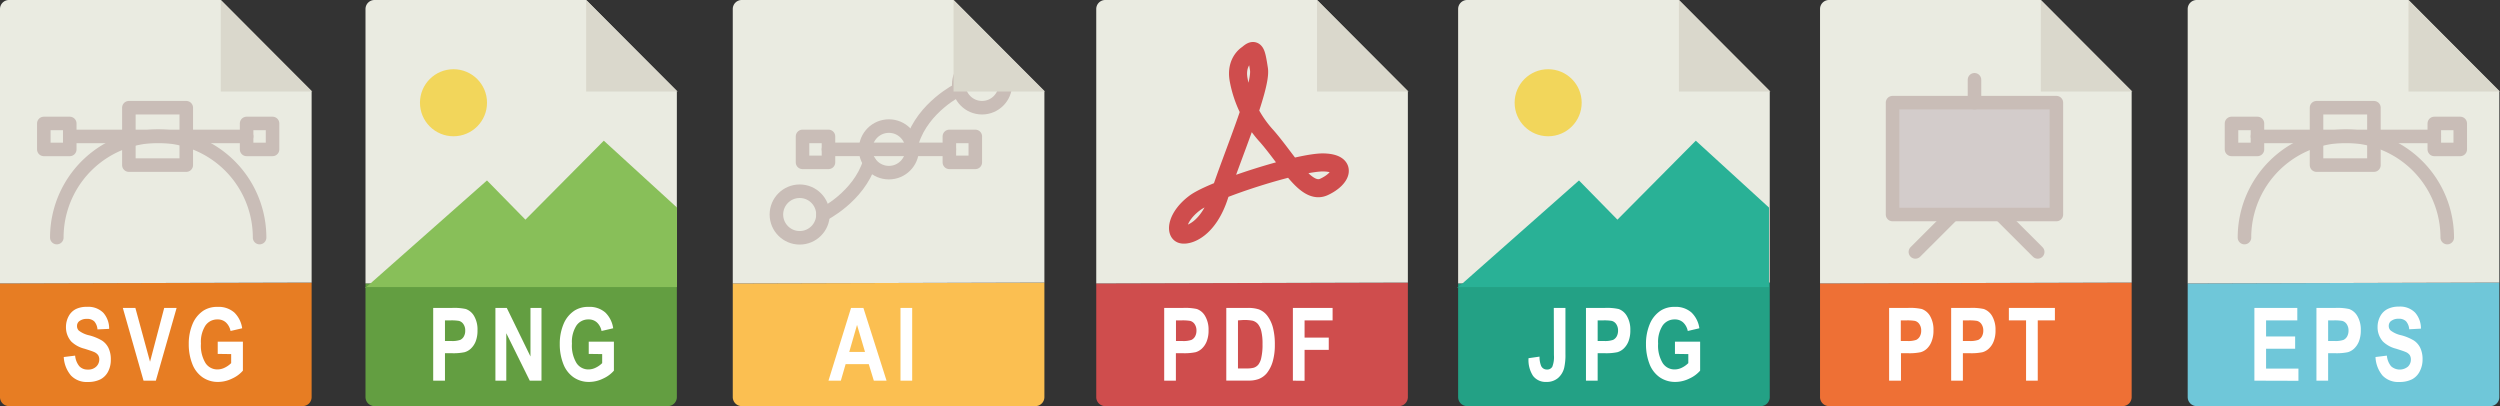
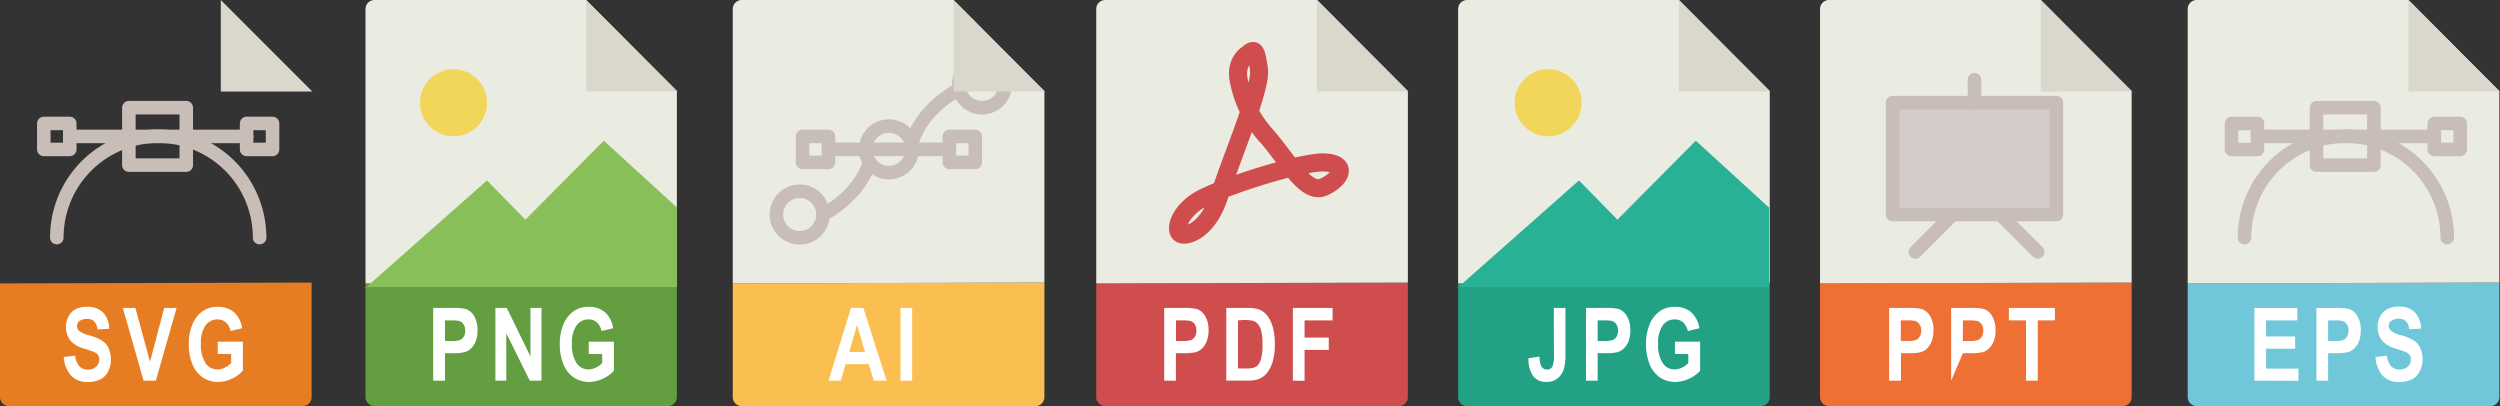
<svg xmlns="http://www.w3.org/2000/svg" viewBox="0 0 554.03 90">
  <rect x="0" y="0" width="554.03" height="90" fill="#333333" stroke="none" />
  <title>file-types</title>
  <path d="M0,62.81V88a2,2,0,0,0,2,2H67.06a2,2,0,0,0,2-2V62.62L.15,62.81Z" fill="#e77d23" />
-   <path d="M69.06,62.62V20.28L48.93,0H2A2,2,0,0,0,0,2V62.81Z" fill="#eaebe1" />
  <polygon points="48.93 0 69.21 20.29 48.93 20.29 48.93 0" fill="#dad8cc" />
  <path d="M81,62.81V88a2,2,0,0,0,2,2H148a2,2,0,0,0,2-2V62.62l-68.91.19Z" fill="#639e41" />
  <path d="M150,62.62V20.28L129.9,0H83a2,2,0,0,0-2,2V62.81Z" fill="#eaebe1" />
  <polygon points="129.9 0 150.19 20.29 129.9 20.29 129.9 0" fill="#dad8cc" />
  <path d="M162.39,62.81V88a2,2,0,0,0,2,2h65.06a2,2,0,0,0,2-2V62.62l-68.91.19Z" fill="#fbbf51" />
  <path d="M231.45,62.62V20.28L211.32,0H164.39a2,2,0,0,0-2,2V62.81Z" fill="#eaebe1" />
  <path d="M212.48,19.84s-7.91,3.88-10.32,11.56" fill="none" stroke="#c9bdb7" stroke-linecap="round" stroke-linejoin="round" stroke-width="3" />
  <circle cx="217.63" cy="18.71" r="5.16" fill="none" stroke="#c9bdb7" stroke-linecap="round" stroke-linejoin="round" stroke-width="3" />
  <polygon points="211.32 0 231.6 20.29 211.32 20.29 211.32 0" fill="#dad8cc" />
  <path d="M242.94,62.81V88a2,2,0,0,0,2,2H310a2,2,0,0,0,2-2V62.62l-68.92.19Z" fill="#cf4d4d" />
  <path d="M312,62.62V20.28L291.87,0H244.94a2,2,0,0,0-2,2V62.81Z" fill="#eaebe1" />
  <polygon points="291.87 0 312.15 20.29 291.87 20.29 291.87 0" fill="#dad8cc" />
  <path d="M323.14,62.81V88a2,2,0,0,0,2,2H390.2a2,2,0,0,0,2-2V62.62l-68.91.19Z" fill="#23a185" />
  <path d="M392.2,62.62V20.28L372.07,0H325.14a2,2,0,0,0-2,2V62.81Z" fill="#eaebe1" />
  <polygon points="372.07 0 392.35 20.29 372.07 20.29 372.07 0" fill="#dad8cc" />
  <path d="M403.34,62.81V88a2,2,0,0,0,2,2H470.4a2,2,0,0,0,2-2V62.62l-68.91.19Z" fill="#ee7035" />
  <path d="M472.4,62.62V20.28L452.27,0H405.34a2,2,0,0,0-2,2V62.81Z" fill="#eaebe1" />
  <polygon points="452.27 0 472.56 20.29 452.27 20.29 452.27 0" fill="#dad8cc" />
  <rect x="28.56" y="23.87" width="12.72" height="12.72" stroke-width="3" stroke="#c9bdb7" stroke-linecap="round" stroke-linejoin="round" fill="none" />
  <rect x="54.65" y="27.36" width="5.75" height="5.75" stroke-width="3" stroke="#c9bdb7" stroke-linecap="round" stroke-linejoin="round" fill="none" />
  <rect x="177.85" y="30.23" width="5.75" height="5.75" stroke-width="3" stroke="#c9bdb7" stroke-linecap="round" stroke-linejoin="round" fill="none" />
  <rect x="210.39" y="30.23" width="5.75" height="5.75" stroke-width="3" stroke="#c9bdb7" stroke-linecap="round" stroke-linejoin="round" fill="none" />
  <rect x="419.41" y="22.75" width="36.31" height="24.79" stroke-width="3" stroke="#c9bdb7" stroke-linecap="round" stroke-linejoin="round" fill="#d3cccb" />
  <rect x="9.71" y="27.36" width="5.75" height="5.75" stroke-width="3" stroke="#c9bdb7" stroke-linecap="round" stroke-linejoin="round" fill="none" />
  <line x1="15.46" y1="30.23" x2="54.65" y2="30.23" fill="none" stroke="#c9bdb7" stroke-linecap="round" stroke-linejoin="round" stroke-width="3" />
  <line x1="183.6" y1="33.1" x2="210.39" y2="33.1" fill="none" stroke="#c9bdb7" stroke-linecap="round" stroke-linejoin="round" stroke-width="3" />
  <path d="M57.53,52.65a22.47,22.47,0,0,0-44.94,0" fill="none" stroke="#c9bdb7" stroke-linecap="round" stroke-linejoin="round" stroke-width="3" />
  <path d="M14.13,79.12l2.52-.31a4.3,4.3,0,0,0,.92,2.34,2.45,2.45,0,0,0,1.88.75,2.49,2.49,0,0,0,1.89-.67A2.18,2.18,0,0,0,22,79.68a1.73,1.73,0,0,0-.27-1,2.13,2.13,0,0,0-.93-.69c-.3-.14-1-.37-2.07-.71a6.46,6.46,0,0,1-2.93-1.59,4.76,4.76,0,0,1-1.18-3.25,5,5,0,0,1,.56-2.3,3.76,3.76,0,0,1,1.6-1.63A5.33,5.33,0,0,1,19.27,68a4.69,4.69,0,0,1,3.64,1.33,5.29,5.29,0,0,1,1.28,3.55L21.6,73a3,3,0,0,0-.71-1.78,2.21,2.21,0,0,0-1.64-.55,2.58,2.58,0,0,0-1.77.58,1.32,1.32,0,0,0-.41,1,1.38,1.38,0,0,0,.38,1,5.92,5.92,0,0,0,2.38,1.08,10.74,10.74,0,0,1,2.8,1.16,4.13,4.13,0,0,1,1.42,1.64,5.8,5.8,0,0,1,.51,2.57A5.61,5.61,0,0,1,24,82.26a4,4,0,0,1-1.73,1.8,6,6,0,0,1-2.8.59,4.8,4.8,0,0,1-3.73-1.42A6.84,6.84,0,0,1,14.13,79.12Z" fill="#fff" />
  <path d="M31.81,84.36,27.22,68.24H30l3.25,11.93,3.14-11.93h2.75l-4.6,16.12Z" fill="#fff" />
  <path d="M48.25,78.43V75.72h5.58v6.42a6.87,6.87,0,0,1-2.36,1.74,7.1,7.1,0,0,1-3.12.76,5.93,5.93,0,0,1-3.51-1.06,6.37,6.37,0,0,1-2.25-3,11.8,11.8,0,0,1-.76-4.29,11.29,11.29,0,0,1,.84-4.48,6.55,6.55,0,0,1,2.46-3,5.6,5.6,0,0,1,3.08-.8,5.25,5.25,0,0,1,3.73,1.26,6.07,6.07,0,0,1,1.73,3.48l-2.58.6a3.52,3.52,0,0,0-1-1.87,2.63,2.63,0,0,0-1.86-.69,3.17,3.17,0,0,0-2.7,1.35,6.69,6.69,0,0,0-1,4,7.44,7.44,0,0,0,1,4.3,3.11,3.11,0,0,0,2.66,1.43,3.63,3.63,0,0,0,1.63-.4,5.18,5.18,0,0,0,1.41-1v-2Z" fill="#fff" />
  <path d="M484.82,62.81V88a2,2,0,0,0,2,2h65.06a2,2,0,0,0,2-2V62.62L485,62.81Z" fill="#6fc7d9" />
  <path d="M553.88,62.62V20.28L533.75,0H486.82a2,2,0,0,0-2,2V62.81Z" fill="#eaebe1" />
  <polygon points="533.75 0 554.03 20.29 533.75 20.29 533.75 0" fill="#dad8cc" />
  <rect x="513.37" y="23.87" width="12.72" height="12.72" stroke-width="3" stroke="#c9bdb7" stroke-linecap="round" stroke-linejoin="round" fill="none" />
  <rect x="539.47" y="27.36" width="5.75" height="5.75" stroke-width="3" stroke="#c9bdb7" stroke-linecap="round" stroke-linejoin="round" fill="none" />
  <rect x="494.53" y="27.36" width="5.75" height="5.75" stroke-width="3" stroke="#c9bdb7" stroke-linecap="round" stroke-linejoin="round" fill="none" />
  <line x1="500.28" y1="30.23" x2="539.47" y2="30.23" fill="none" stroke="#c9bdb7" stroke-linecap="round" stroke-linejoin="round" stroke-width="3" />
  <path d="M542.34,52.65a22.47,22.47,0,0,0-44.94,0" fill="none" stroke="#c9bdb7" stroke-linecap="round" stroke-linejoin="round" stroke-width="3" />
  <path d="M499.6,84.36V68.24h9.51V71h-6.92v3.57h6.44v2.72h-6.44v4.39h7.17v2.71Z" fill="#fff" />
  <path d="M513.35,84.36V68.24h4.16a12.19,12.19,0,0,1,3.08.24,3.47,3.47,0,0,1,1.84,1.58,5.91,5.91,0,0,1,.75,3.14,6.55,6.55,0,0,1-.43,2.5,4.43,4.43,0,0,1-1.09,1.59,3.46,3.46,0,0,1-1.34.76,12.14,12.14,0,0,1-2.69.23h-1.69v6.08ZM515.94,71v4.57h1.42a5.43,5.43,0,0,0,2-.25,1.87,1.87,0,0,0,.81-.79,2.65,2.65,0,0,0,.29-1.25,2.49,2.49,0,0,0-.41-1.46,1.72,1.72,0,0,0-1-.71,10.36,10.36,0,0,0-1.87-.11Z" fill="#fff" />
  <path d="M526.44,79.12l2.52-.31a4.3,4.3,0,0,0,.92,2.34,2.86,2.86,0,0,0,3.77.08,2.18,2.18,0,0,0,.63-1.55,1.81,1.81,0,0,0-.26-1,2.11,2.11,0,0,0-.94-.69c-.3-.14-1-.37-2.07-.71a6.42,6.42,0,0,1-2.92-1.59,4.72,4.72,0,0,1-1.19-3.25,5,5,0,0,1,.56-2.3,3.76,3.76,0,0,1,1.6-1.63,5.34,5.34,0,0,1,2.53-.56,4.66,4.66,0,0,1,3.63,1.33,5.3,5.3,0,0,1,1.29,3.55l-2.6.14a3,3,0,0,0-.71-1.78,2.2,2.2,0,0,0-1.64-.55,2.58,2.58,0,0,0-1.77.58,1.32,1.32,0,0,0-.41,1,1.34,1.34,0,0,0,.39,1,5.85,5.85,0,0,0,2.38,1.08,10.64,10.64,0,0,1,2.79,1.16,4.05,4.05,0,0,1,1.42,1.64,5.8,5.8,0,0,1,.51,2.57,5.61,5.61,0,0,1-.61,2.59,4,4,0,0,1-1.73,1.8,6,6,0,0,1-2.79.59A4.8,4.8,0,0,1,528,83.23,6.84,6.84,0,0,1,526.44,79.12Z" fill="#fff" />
  <path d="M96,84.36V68.24h4.15a12.14,12.14,0,0,1,3.08.24,3.49,3.49,0,0,1,1.85,1.58,5.91,5.91,0,0,1,.74,3.14,6.56,6.56,0,0,1-.42,2.5,4.43,4.43,0,0,1-1.09,1.59,3.42,3.42,0,0,1-1.35.76,12,12,0,0,1-2.68.23H98.61v6.08ZM98.61,71v4.57H100a5.4,5.4,0,0,0,2-.25,1.77,1.77,0,0,0,.81-.79,2.54,2.54,0,0,0,.29-1.25,2.42,2.42,0,0,0-.41-1.46,1.69,1.69,0,0,0-1-.71A10.23,10.23,0,0,0,99.86,71Z" fill="#fff" />
  <path d="M109.79,84.36V68.24h2.52L117.56,79V68.24H120V84.36h-2.6L112.2,73.85V84.36Z" fill="#fff" />
  <path d="M130.47,78.43V75.72h5.58v6.42a6.87,6.87,0,0,1-2.36,1.74,7.1,7.1,0,0,1-3.12.76,5.93,5.93,0,0,1-3.51-1.06,6.37,6.37,0,0,1-2.25-3,11.8,11.8,0,0,1-.76-4.29,11.29,11.29,0,0,1,.84-4.48,6.55,6.55,0,0,1,2.46-3,5.6,5.6,0,0,1,3.08-.8,5.25,5.25,0,0,1,3.73,1.26,6.07,6.07,0,0,1,1.73,3.48l-2.58.6a3.52,3.52,0,0,0-1-1.87,2.63,2.63,0,0,0-1.86-.69,3.17,3.17,0,0,0-2.7,1.35,6.69,6.69,0,0,0-1,4,7.44,7.44,0,0,0,1,4.3,3.11,3.11,0,0,0,2.66,1.43,3.63,3.63,0,0,0,1.63-.4,5.18,5.18,0,0,0,1.41-1v-2Z" fill="#fff" />
  <path d="M196.47,84.36h-2.82l-1.12-3.66H187.4l-1.06,3.66H183.6l5-16.12h2.74ZM191.7,78l-1.77-6-1.73,6Z" fill="#fff" />
  <path d="M199.56,84.36V68.24h2.59V84.36Z" fill="#fff" />
  <path d="M258,84.36V68.24h4.16a12.19,12.19,0,0,1,3.08.24,3.47,3.47,0,0,1,1.84,1.58,5.91,5.91,0,0,1,.75,3.14,6.37,6.37,0,0,1-.43,2.5,4.43,4.43,0,0,1-1.09,1.59,3.46,3.46,0,0,1-1.34.76,12.14,12.14,0,0,1-2.69.23h-1.69v6.08ZM260.61,71v4.57H262a5.43,5.43,0,0,0,2.05-.25,1.87,1.87,0,0,0,.81-.79,2.65,2.65,0,0,0,.29-1.25,2.49,2.49,0,0,0-.41-1.46,1.72,1.72,0,0,0-1-.71,10.28,10.28,0,0,0-1.87-.11Z" fill="#fff" />
  <path d="M271.76,68.24h4.73a7.63,7.63,0,0,1,2.45.31A4.24,4.24,0,0,1,280.87,70a7.52,7.52,0,0,1,1.23,2.61,14.75,14.75,0,0,1,.42,3.81,13.24,13.24,0,0,1-.4,3.43,7.6,7.6,0,0,1-1.37,2.84A4.49,4.49,0,0,1,278.93,84a6.31,6.31,0,0,1-2.3.34h-4.87ZM274.35,71V81.65h1.93a5.7,5.7,0,0,0,1.57-.16,2.24,2.24,0,0,0,1-.67,3.69,3.69,0,0,0,.67-1.56,12.68,12.68,0,0,0,.27-3,11.71,11.71,0,0,0-.27-2.87,4,4,0,0,0-.73-1.56,2.41,2.41,0,0,0-1.2-.76,9.63,9.63,0,0,0-2.13-.15Z" fill="#fff" />
  <path d="M286.52,84.36V68.24h8.8V71h-6.21v3.82h5.36v2.72h-5.36v6.85Z" fill="#fff" />
  <path d="M344.34,68.24h2.58V78.45a12.67,12.67,0,0,1-.28,3.07,4.35,4.35,0,0,1-1.37,2.26,3.83,3.83,0,0,1-2.6.86,3.49,3.49,0,0,1-2.93-1.34,6.45,6.45,0,0,1-1-3.92l2.44-.35a5.22,5.22,0,0,0,.33,2,1.35,1.35,0,0,0,1.27.86,1.29,1.29,0,0,0,1.23-.62,5.92,5.92,0,0,0,.36-2.57Z" fill="#fff" />
  <path d="M351.47,84.36V68.24h4.16a12.19,12.19,0,0,1,3.08.24,3.47,3.47,0,0,1,1.84,1.58,5.91,5.91,0,0,1,.75,3.14,6.55,6.55,0,0,1-.43,2.5,4.43,4.43,0,0,1-1.09,1.59,3.46,3.46,0,0,1-1.34.76,12.14,12.14,0,0,1-2.69.23h-1.69v6.08ZM354.06,71v4.57h1.42a5.43,5.43,0,0,0,2-.25,1.87,1.87,0,0,0,.81-.79,2.65,2.65,0,0,0,.29-1.25,2.49,2.49,0,0,0-.41-1.46,1.72,1.72,0,0,0-1-.71,10.36,10.36,0,0,0-1.87-.11Z" fill="#fff" />
  <path d="M371.19,78.43V75.72h5.58v6.42a6.87,6.87,0,0,1-2.36,1.74,7.1,7.1,0,0,1-3.13.76,6,6,0,0,1-3.51-1.06,6.37,6.37,0,0,1-2.25-3,12,12,0,0,1-.75-4.29,11.29,11.29,0,0,1,.84-4.48,6.55,6.55,0,0,1,2.46-3,5.56,5.56,0,0,1,3.07-.8,5.23,5.23,0,0,1,3.73,1.26,6,6,0,0,1,1.73,3.48l-2.57.6a3.52,3.52,0,0,0-1-1.87,2.65,2.65,0,0,0-1.87-.69,3.19,3.19,0,0,0-2.7,1.35,6.69,6.69,0,0,0-1,4,7.44,7.44,0,0,0,1,4.3,3.09,3.09,0,0,0,2.66,1.43,3.66,3.66,0,0,0,1.63-.4,5.28,5.28,0,0,0,1.4-1v-2Z" fill="#fff" />
  <path d="M418.65,84.36V68.24h4.16a12.14,12.14,0,0,1,3.08.24,3.49,3.49,0,0,1,1.85,1.58,6,6,0,0,1,.74,3.14,6.37,6.37,0,0,1-.43,2.5A4.31,4.31,0,0,1,427,77.29a3.39,3.39,0,0,1-1.34.76,12.08,12.08,0,0,1-2.69.23h-1.69v6.08ZM421.24,71v4.57h1.42a5.4,5.4,0,0,0,2-.25,1.87,1.87,0,0,0,.81-.79,2.54,2.54,0,0,0,.29-1.25,2.42,2.42,0,0,0-.41-1.46,1.69,1.69,0,0,0-1-.71A10.23,10.23,0,0,0,422.5,71Z" fill="#fff" />
-   <path d="M432.4,84.36V68.24h4.16a12.19,12.19,0,0,1,3.08.24,3.53,3.53,0,0,1,1.85,1.58,6,6,0,0,1,.74,3.14,6.37,6.37,0,0,1-.43,2.5,4.31,4.31,0,0,1-1.09,1.59,3.46,3.46,0,0,1-1.34.76,12.14,12.14,0,0,1-2.69.23H435v6.08ZM435,71v4.57h1.42a5.43,5.43,0,0,0,2-.25,1.87,1.87,0,0,0,.81-.79,2.65,2.65,0,0,0,.29-1.25,2.49,2.49,0,0,0-.41-1.46,1.69,1.69,0,0,0-1-.71,10.28,10.28,0,0,0-1.87-.11Z" fill="#fff" />
+   <path d="M432.4,84.36V68.24h4.16a12.19,12.19,0,0,1,3.08.24,3.53,3.53,0,0,1,1.85,1.58,6,6,0,0,1,.74,3.14,6.37,6.37,0,0,1-.43,2.5,4.31,4.31,0,0,1-1.09,1.59,3.46,3.46,0,0,1-1.34.76,12.14,12.14,0,0,1-2.69.23H435ZM435,71v4.57h1.42a5.43,5.43,0,0,0,2-.25,1.87,1.87,0,0,0,.81-.79,2.65,2.65,0,0,0,.29-1.25,2.49,2.49,0,0,0-.41-1.46,1.69,1.69,0,0,0-1-.71,10.28,10.28,0,0,0-1.87-.11Z" fill="#fff" />
  <path d="M449,84.36V71h-3.81V68.24h10.2V71h-3.8V84.36Z" fill="#fff" />
  <circle cx="100.5" cy="22.77" r="7.43" fill="#f2d65b" />
  <polyline points="80.97 63.81 107.92 39.99 116.44 48.68 133.81 31.18 150.03 46 150.03 63.62 80.97 63.62" fill="#88bf59" />
  <circle cx="343.09" cy="22.77" r="7.43" fill="#f2d65b" />
  <polyline points="322.97 63.81 349.92 39.99 358.44 48.68 375.81 31.18 392.03 46 392.03 63.62 322.97 63.62" fill="#29b196" />
  <circle cx="196.99" cy="33.1" r="5.16" fill="none" stroke="#c9bdb7" stroke-linecap="round" stroke-linejoin="round" stroke-width="3" />
  <circle cx="177.22" cy="47.54" r="5.16" fill="none" stroke="#c9bdb7" stroke-linecap="round" stroke-linejoin="round" stroke-width="3" />
  <path d="M182.39,47.54s7.9-3.88,10.32-11.56" fill="none" stroke="#c9bdb7" stroke-linecap="round" stroke-linejoin="round" stroke-width="3" />
  <line x1="437.57" y1="17.68" x2="437.57" y2="22.75" fill="none" stroke="#c9bdb7" stroke-linecap="round" stroke-linejoin="round" stroke-width="3" />
  <line x1="424.47" y1="55.83" x2="432.32" y2="47.98" fill="none" stroke="#c9bdb7" stroke-linecap="round" stroke-linejoin="round" stroke-width="3" />
  <line x1="443.72" y1="47.98" x2="451.58" y2="55.83" fill="none" stroke="#c9bdb7" stroke-linecap="round" stroke-linejoin="round" stroke-width="3" />
  <path d="M276.5,12s-2.77,1.56-2,5.7a25.36,25.36,0,0,0,6.29,12.55c4.84,5.58,8.64,13,12.61,11.18s5.35-5.26,0-5.43-24.69,6-28.66,9-4.32,6.43-2.94,6.91,6-.91,8.46-8.68S279.62,19.4,279,15.34,278.15,10.53,276.5,12Z" fill="none" stroke="#cf4d4d" stroke-miterlimit="10" stroke-width="4" />
</svg>